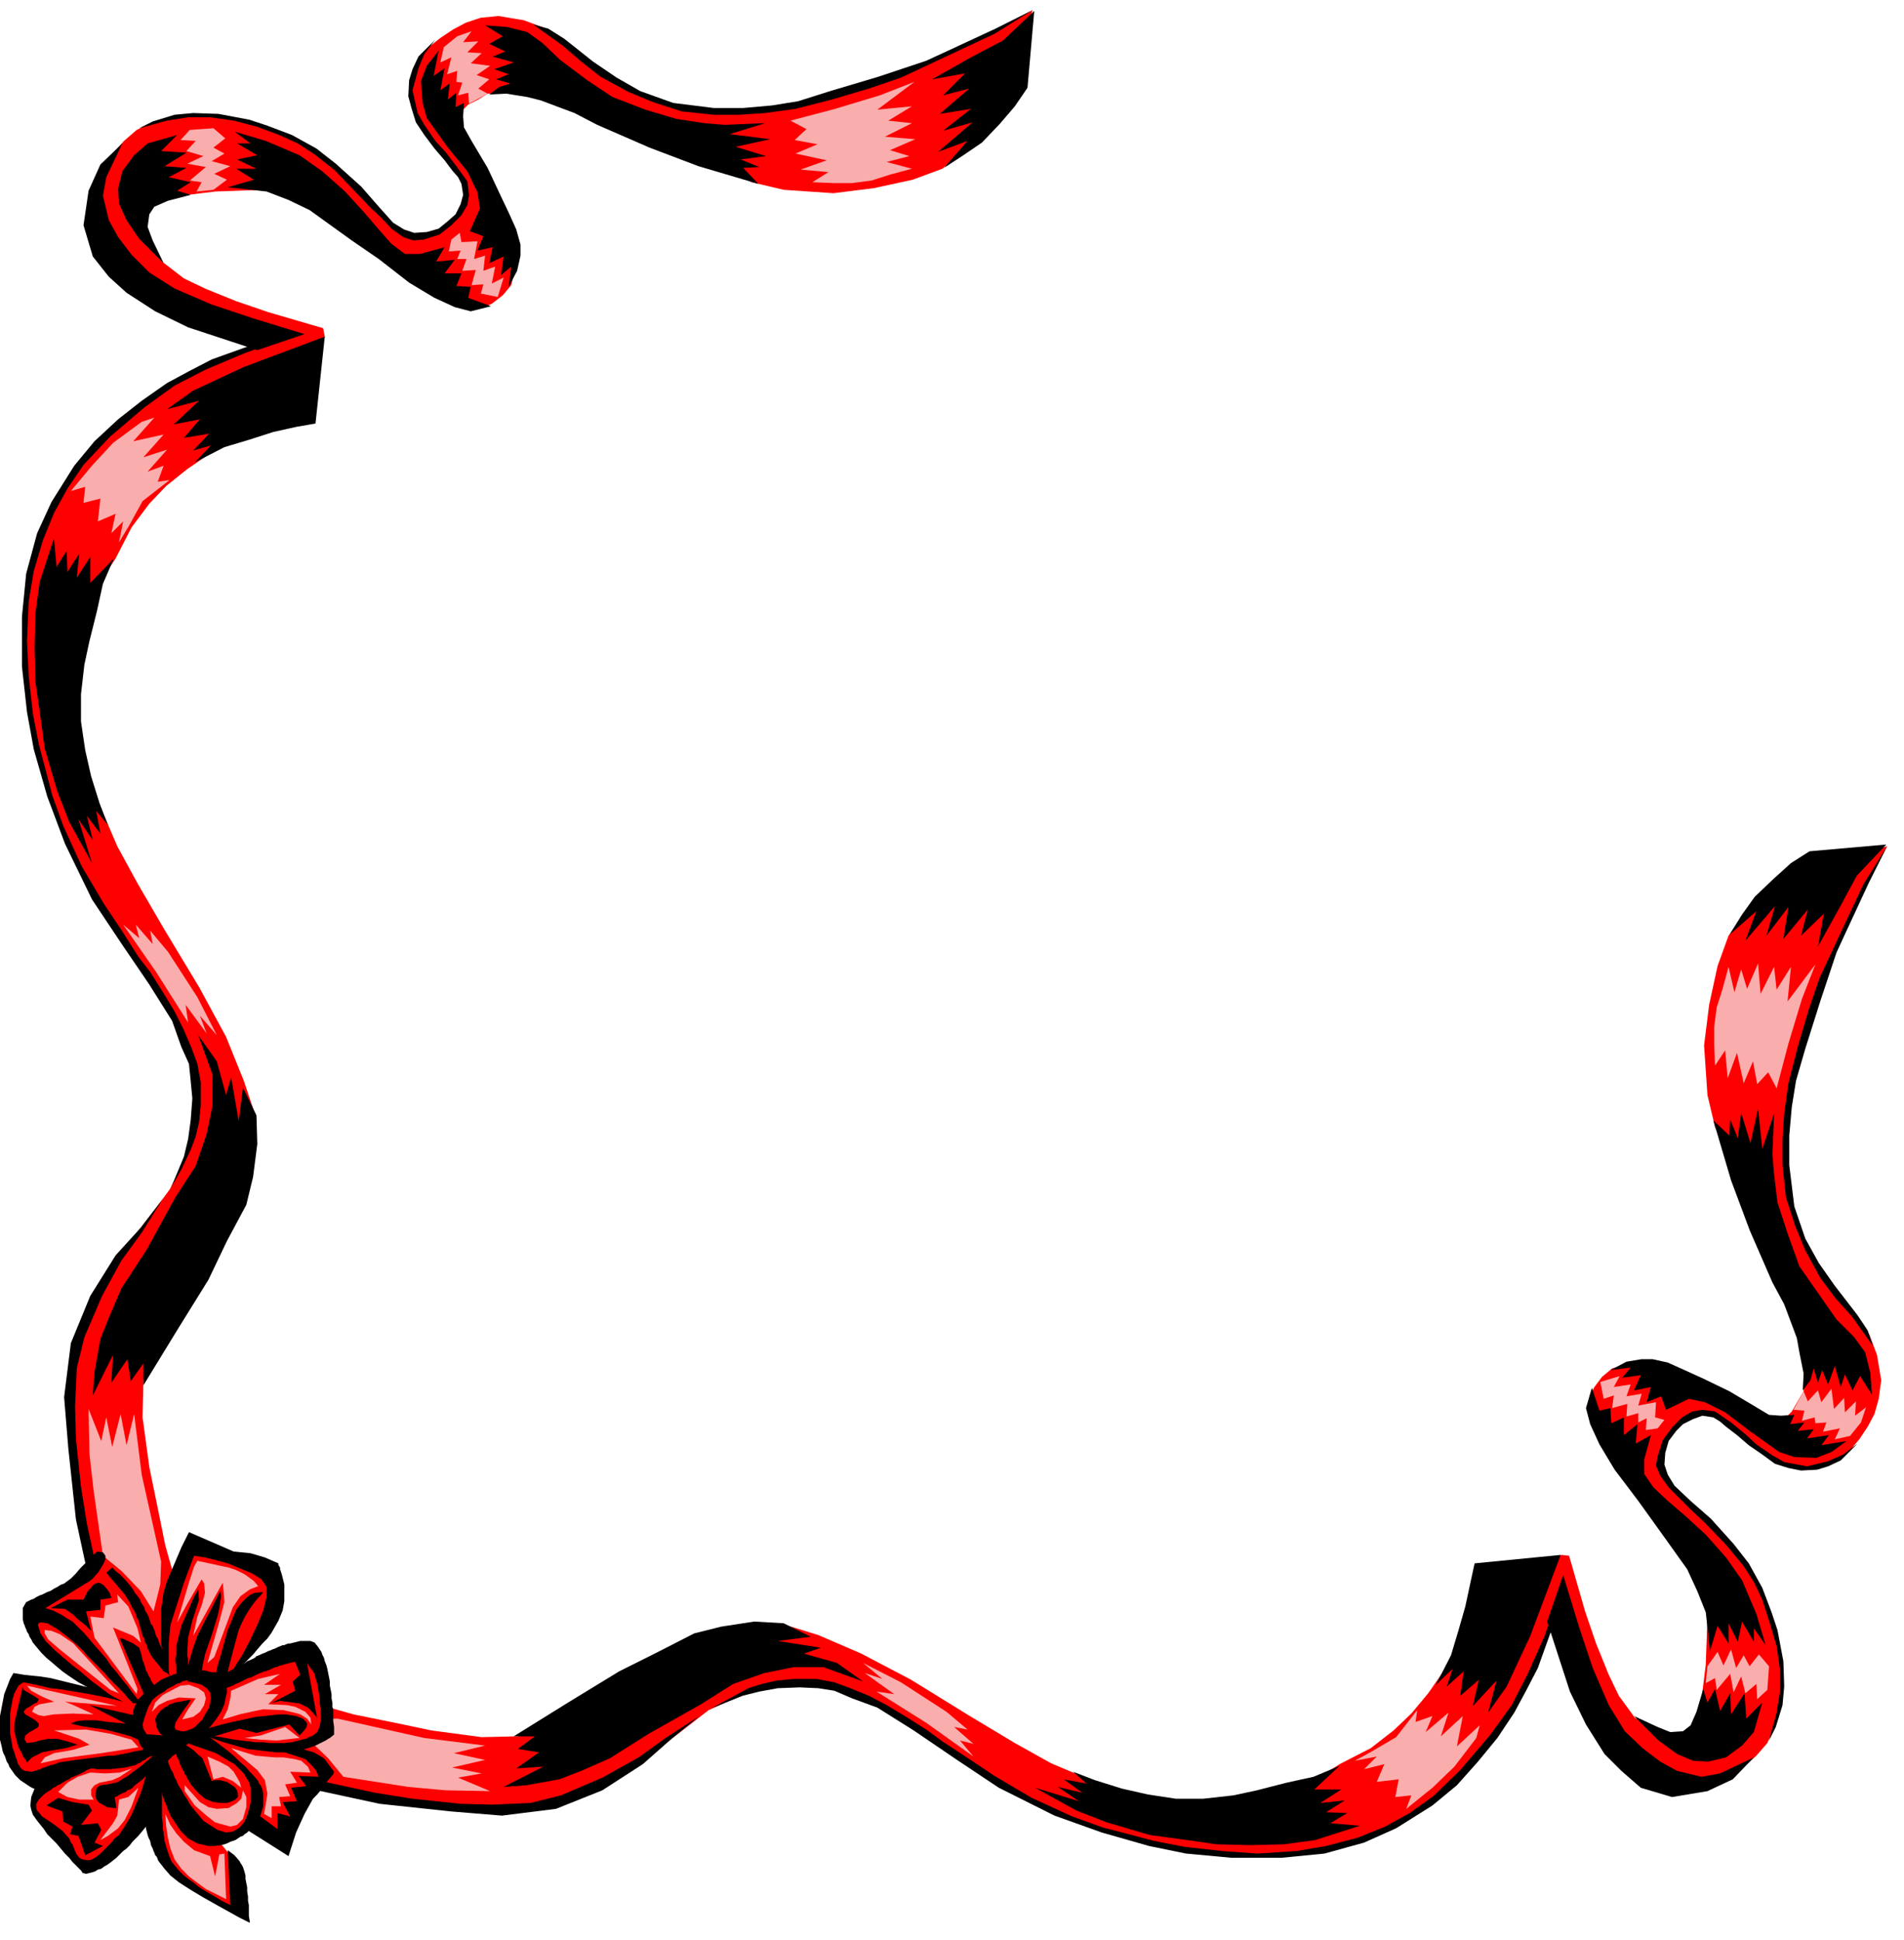
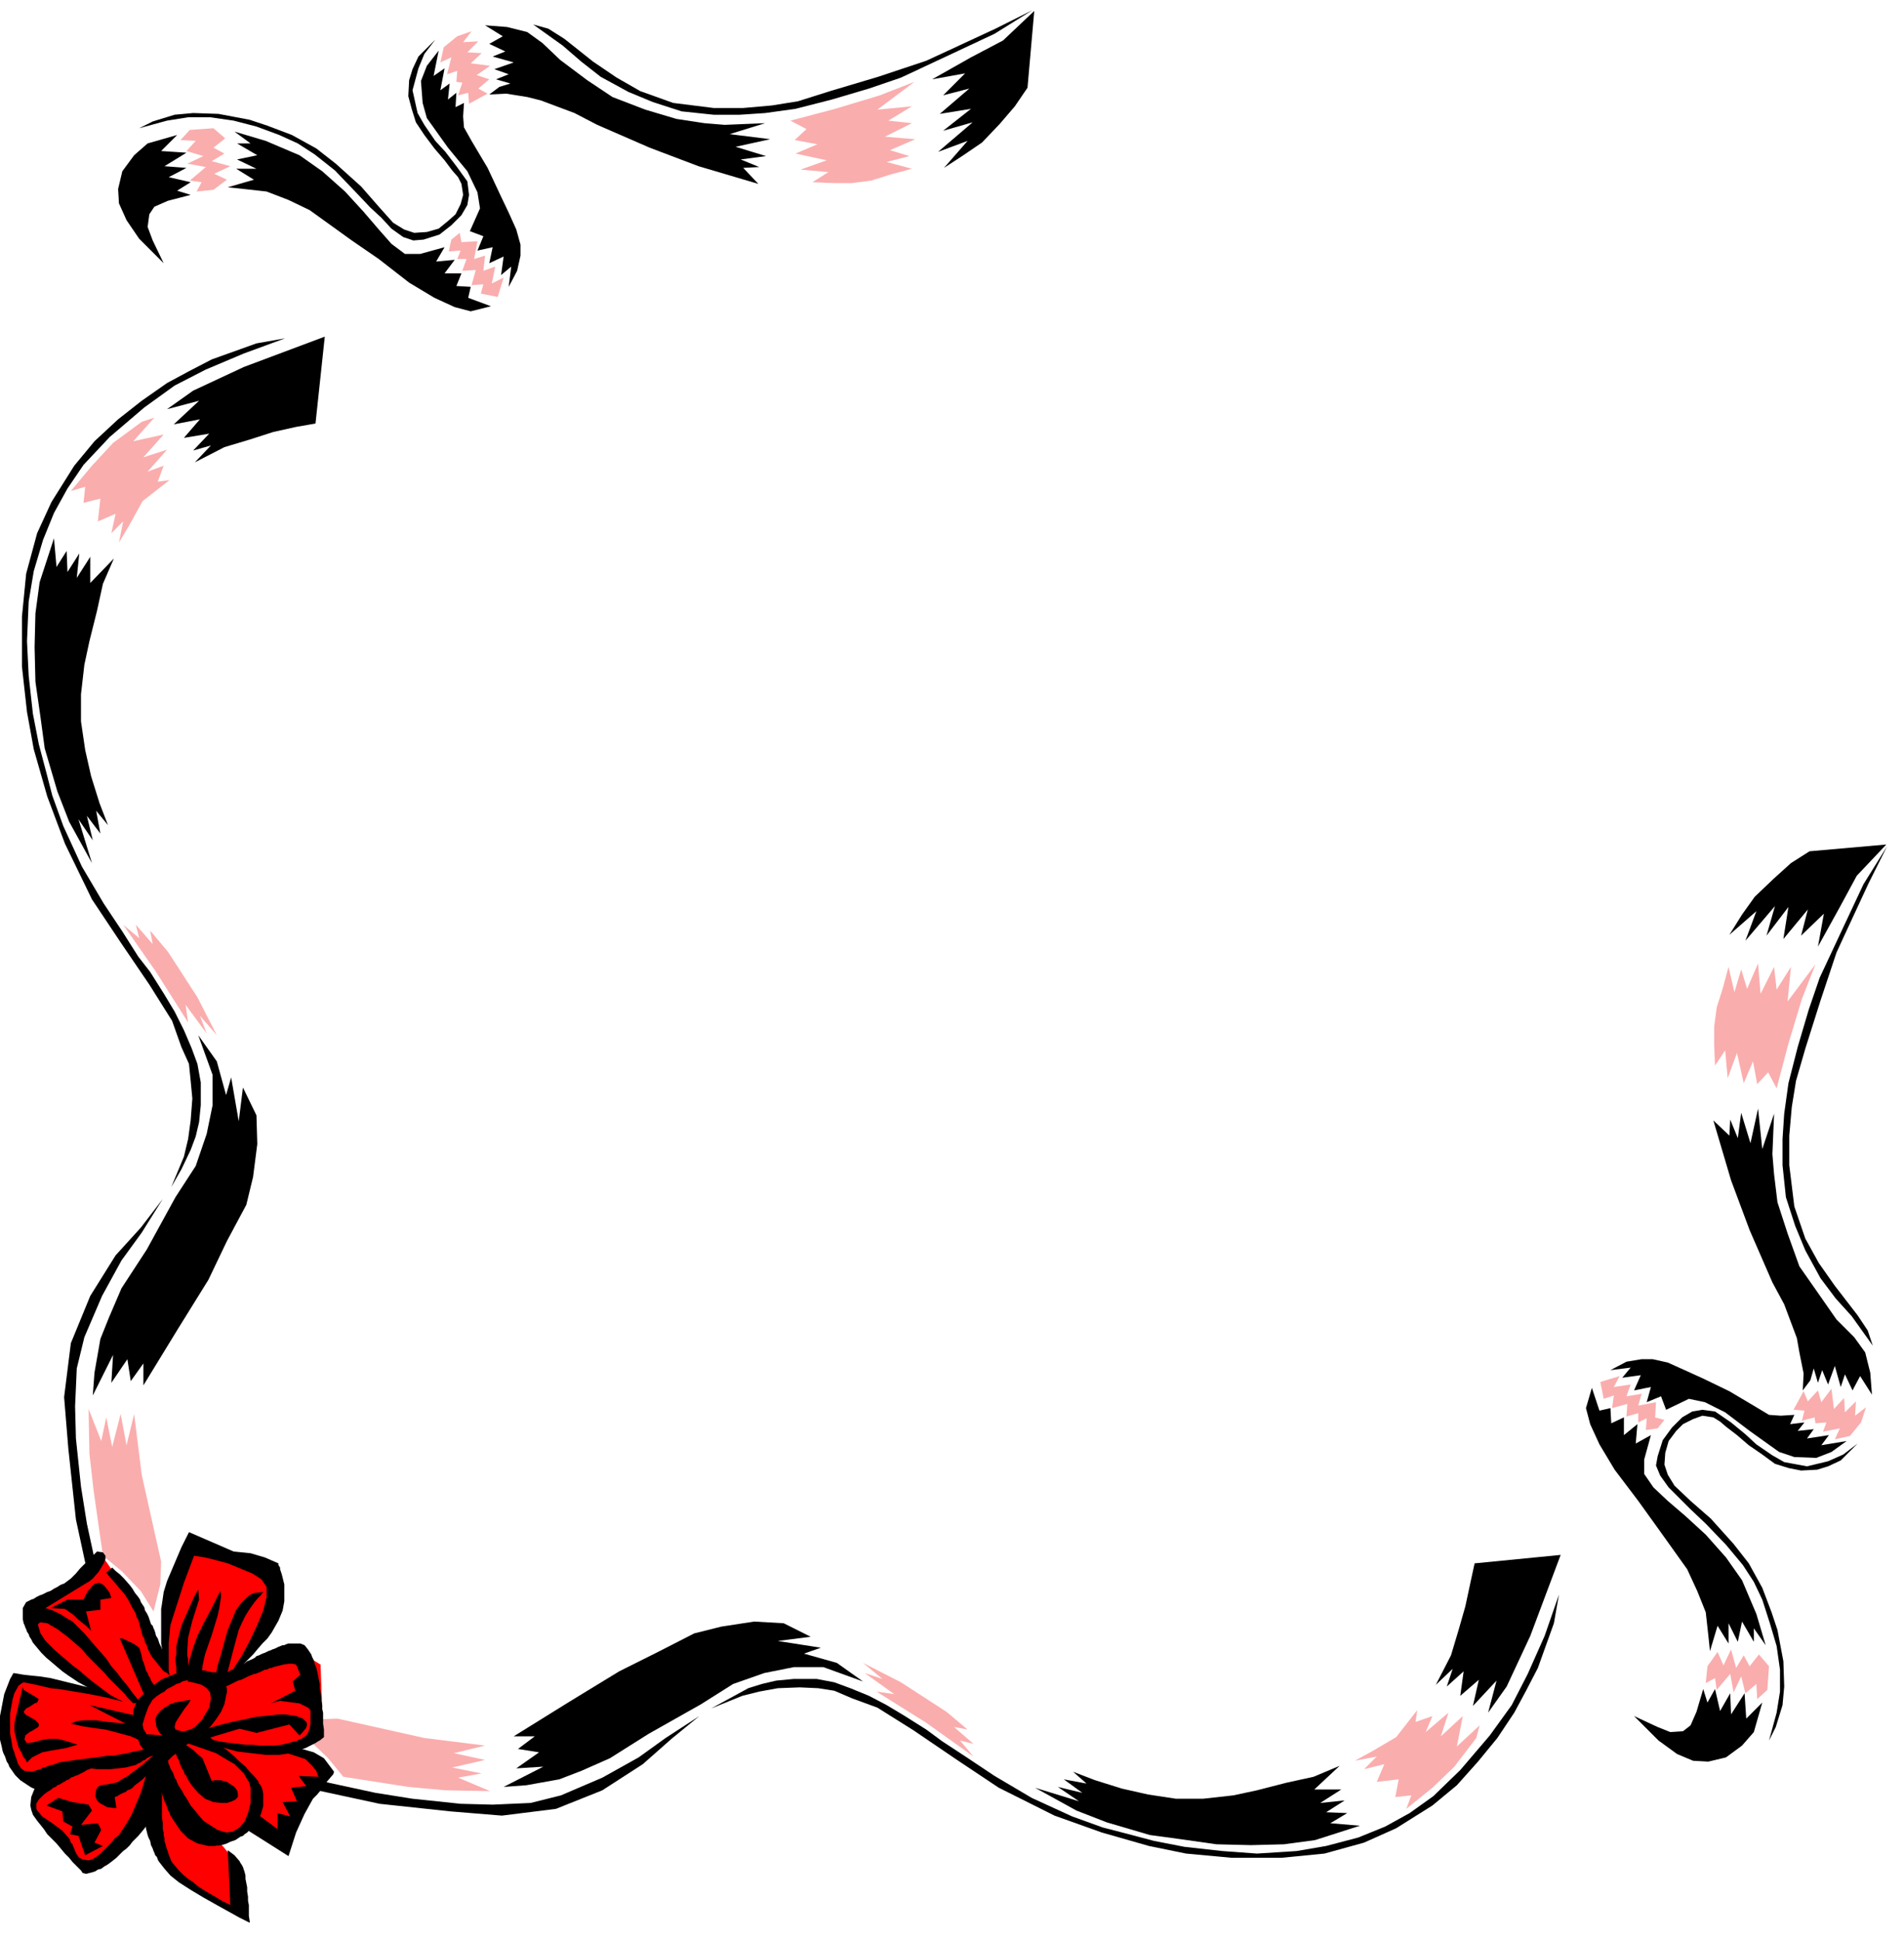
<svg xmlns="http://www.w3.org/2000/svg" width="357.545" height="364.198" fill-rule="evenodd" stroke-linecap="round" preserveAspectRatio="none" viewBox="0 0 2257 2299">
  <style>.pen1{stroke:none}.brush1{fill:red}.brush2{fill:#000}.brush3{fill:#faadad}</style>
-   <path d="m2237 1003-26 50-18 35-22 54-28 70-15 60-8 55-2 64 11 57 22 47 35 49 30 38 9 24 5 30-3 22-5 18-8 15-10 15-11 13-17 13-19 6-22 3-21-5-17-7-26-21-25-19-19-15-16 3-15 8-14 15-9 14-4 23 6 19 21 21 32 31 28 27 14 20 20 37 14 43 7 32v45l-7 34-9 20-13 15-18 16-20 9-27 4-30-1-44-25-58-73-36-113-15 41-31 70-28 48-30 33-36 35-35 29-61 26-48 15-92 4-76-5-55-15-72-22-47-22-44-24-53-36-69-44-40-20-28-12-50-3-44 8-33 13-22 10-18 14-57 44-51 29-36 17-25 11-49 4-112-8-97-15-109-88 94-14 39 11 59 12 33 7 60 8 43-1 30-11 170-99 117-22 39 12 51 22 59 31 68 42 55 33 43 24 71 30 86 22 137-20 48-31 37-19 27-21 21-20 20-24 25-36 41-99 92-29 9 1 19 66 13 38 15 37 12 25 19 26 32 20 31 2 11-19 5-25 5-41 2-56-20-73-77-90-41-77-2-22 6-11 9-12 12-10 29-8 51 15 110 59 13-5 10-10 7-12 7-12 1-35-45-156-61-122-9-38-4-59 6-48 10-46 13-36 29-34 75-46 84-26z" class="pen1 brush1" />
-   <path d="m1853 1867-19 55 27 83 19 39 22 35 20 20 23 20 37 11 42-7 30-14 25-26-40 19-22 4-29-7-20-11-21-16-21-20-19-31-19-44-16-48-19-62z" class="pen1 brush2" />
  <path d="m1937 2034 29 29 22 16 19 8 18 1 21-5 19-14 14-16 10-35-19 19-2-30-16 25-1-25-12 21-6-26-9 16-5-16-8 27-7 16-9 7-15 1-15-6-28-13zm156-84-11-37-17-40-19-27-24-27-24-22-21-18-17-16-11-16v-17l8-29-18 10 2-23-16 13v-21l-15 7-1-18-13 3-9-27-7 24 5 19 11 24 18 30 28 37 23 32 35 49 12 26 10 25 3 27 2 19 9-30 13 21v-24l11 22 5-24 14 24v-16l14 20zm-118-279 27-13 19 4 24 12 29 22 35 25 18 6 26 1 18-7 18-13-30 5 9-12-26 4 8-11-19 2 8-10-17 2 5-11-16 1-14-1-15-9-32-19-31-15-22-10-20-9-18-4h-13l-18 3-19 10 24-3-10 12 22-3-8 18 20-4-5 18 17-7 6 16zm244-18-2-26-6-24-13-18-21-21-23-33-21-30-14-39-12-37-4-33-2-24 2-48-14 42-5-48-9 41-11-36-4 30-9-22-1 19-19-18 21 71 22 59 27 62 14 26 15 40 3 17 5 25-1 20 9-12 4-14 5 17 5-15 7 17 8-22 7 25 5-15 9 19 9-17 14 22zm17-652-91 8-22 14-21 19-22 21-15 21-15 24 32-28-13 35 35-41-10 35 26-34-6 38 29-35-8 31 27-26-7 39 26-47 20-37 35-37zm-386 842-36 96-28 60-22 31 10-38-28 30 7-31-22 19 4-29-20 18 7-21-20 19 18-35 9-30 8-28 6-28 5-23 102-10zm-238 321-53 17-37 5-39 1-41-1-42-6-37-5-51-15-36-14-49-27 52 16-25-17 29 7-22-16 27 5-16-14 26 10 32 10 31 7 33 5h32l36-4 28-6 35-9 32-7 31-13-30 28h32l-25 16 29-3-22 14 25 1-20 12 35 3zm-589-171-47-17h-35l-35 7-37 13-38 24-62 35-46 29-34 15-26 10-39 7-27 2 47-24-32 2 27-19-25-4 20-15h-25l66-41 59-36 46-23 43-22 32-8 39-6 35 2 32 16-39 5 51 8-20 7 39 11 31 22z" class="pen1 brush2" />
  <path d="m2106 1951-8-27-9-28-10-21-13-20-20-24-24-25-19-18-12-12-13-13-10-14-5-12 2-11 6-19 11-15 12-12 12-7 12-2 15 2 19 13 17 14 13 12 19 13 14 8 27 5 25-6 18-8 17-13-20 20-15 7-13 4-19 1-15-3-16-5-15-11-16-11-14-12-13-10-7-6-8-5-13-2-11 4-12 6-8 8-9 12-4 14-1 14 4 12 8 13 19 18 24 21 27 30 18 23 16 29 11 29 7 21 7 37 1 30-2 22-8 26-8 16 9-33 4-25v-26l-4-28zm114-356-25-35-19-21-18-24-18-33-12-29-11-34-4-38v-31l2-30 5-36 11-43 13-44 13-38 29-62 23-49 28-45-22 44-26 56-12 26-19 57-18 57-11 38-5 31-3 34v35l6 49 13 38 16 29 19 27 27 35 12 18 6 18zm-372 295-17 49-20 45-19 37-26 36-35 41-32 31-28 20-29 16-32 13-38 10-35 6-47 3-41-3-45-5-36-7-34-9-27-7-36-13-48-22-44-26-33-22-29-19-19-14-27-17-20-12-21-11-22-9-19-7-21-4h-27l-21 2-17 4-16 5-22 12-22 12 37-15 20-5 22-4 26-1 22 1 19 3 21 9 30 11 43 27 50 34 51 34 66 33 56 20 56 16 44 9 54 5h59l51-5 47-13 38-17 43-27 29-24 25-28 23-28 20-30 14-26 14-27 19-53 6-34zM714 2107l-49 21-36 9-45 2-38-1-57-6-44-7-74-16-9 10 88 19 84 9 61 5 64-8 55-22 48-31 34-30 33-27-40 26-32 23-43 24z" class="pen1 brush2" />
  <path d="m2106 1290 14-53 16-53 16-41-33 44 4-41-17 27-3-27-16 32-3-36-13 30-7-23-8 27-7-30-7 26-7 22-3 23v22l1 24 12-18 3 33 11-30 8 36 11-26 5 27 13-14 10 19zm87 412 13-16 6-18-13 10 1-17-13 13-1-17-12 13-3-24-12 16-4-14-12 13-5-12-12 22 13 1-3 12 15-4 1 7 13-1-4 11 20-4-6 13 18-4zm-220-19-8 10-14 2 1-14-10 5v-11l-14 4 1-15-18 5 2-15-12 4-4-20 23-7-7 13 20-3-5 14 18-3-4 14 21-4-1 18 11 3zm124 292-2 28-12 11-1-18-13 11-5-20-9 19-4-22-16 19-2-14-11 6 2-20 12-17 7 16 9-19 6 22 9-15 7 13 11-14 12 14zm-443 155 19-2-6 16 31-25 26-25 26-34 4-15-27 25 7-36-26 24 9-28-27 23 8-19-20 7 2-14-25 32-29 17-20 11 26-5-15 15 24-6-9 21 26-3-4 21zm-615-125 59 37 56 40-16-19 16 4-23-20 16 3-25-21-54-35-45-23 23 19-21-7 35 25-21-3zm-458 118-53-1-44-4-77-12-18-22-24-23-24-15 32-8 27-1 103 23 72 9-37 9 37 8-39 9 35 7-28 5 38 16z" class="pen1 brush3" />
-   <path d="m1224 12-50 26-35 18-54 22-70 27-60 16-55 8-64 2-57-11-46-22-49-35-39-30-24-9-30-5-21 2-18 6-15 8-15 10-14 11-13 17-6 18-2 23 5 20 6 18 21 26 19 25 15 19-2 15-8 16-15 14-15 9-22 4-19-6-21-21-31-32-27-28-20-14-37-20-43-15-32-6h-45l-34 6-20 10-15 13-16 18-9 20-3 27v30l24 44 74 59 112 35-40 15-70 31-48 28-32 30-36 37-29 35-26 61-15 47-4 92 5 77 15 55 22 72 22 47 24 44 36 54 44 68 19 41 13 27 3 51-8 43-12 34-11 21-14 19-44 57-29 51-17 35-11 25-4 50 8 111 15 99 88 108 14-94-11-39-12-59-7-34-8-59 1-44 11-29 98-171 23-116-13-39-21-52-32-59-41-68-32-55-24-44-30-70-23-87 20-137 31-47 19-37 21-28 20-21 25-20 35-24 99-41 29-92-2-10-65-19-38-13-37-15-25-12-26-20-19-31-3-31 19-11 25-5 41-5 56-2 72 20 91 77 77 41 21 2 11-5 13-10 10-12 7-29-15-51-59-110 6-14 10-10 12-6 11-7 36-1 156 45 121 61 38 9 59 4 48-6 46-10 35-13 35-29 46-75 26-84z" class="pen1 brush1" />
-   <path d="m361 396-56 19-82-27-39-19-34-22-21-19-19-24-11-37 6-41 14-31 26-25-19 40-4 22 7 29 11 20 16 21 21 21 30 19 44 19 48 16 62 19z" class="pen1 brush2" />
  <path d="m194 312-29-29-15-22-9-20-1-17 5-21 14-19 16-14 35-10-19 19 30 2-26 16 26 2-21 11 26 6-16 10 16 5-27 7-16 7-6 9-2 15 6 16 13 27zm84-156 37 11 40 17 27 19 27 24 22 24 18 21 15 17 16 12h18l29-8-10 17 22-2-12 16h20l-6 15 17 1-3 13 27 10-24 6-19-5-24-11-30-18-36-28-32-22-50-36-25-12-26-10-27-3-19-2 31-9-21-13h24l-23-11 24-5-24-14h16l-19-14zm279 118 12-27-3-19-12-25-23-28-25-35-5-18-2-26 7-18 14-18-6 30 13-9-5 26 11-8-2 19 10-8-1 17 10-5-1 16 1 13 9 16 19 32 15 32 10 21 9 20 5 18v13l-4 18-10 19 3-24-12 10 3-22-17 8 4-19-18 4 7-17-16-6zm18-244 26 2 24 6 18 13 21 20 32 24 30 20 39 15 37 11 33 5 24 2 48-2-42 13 48 6-41 9 36 11-30 4 22 9-19 1 18 19-71-21-58-22-62-27-27-14-40-15-16-4-25-4-20 1 12-9 13-4-17-5 15-6-17-6 23-8-25-7 15-6-19-9 16-9-21-13zm651-17-8 91-15 22-18 21-21 22-22 15-23 15 28-32-35 13 41-35-35 10 33-26-37 6 35-30-31 8 26-26-39 7 46-26 38-20 37-35zM385 399l-96 36-60 28-31 22 38-10-30 28 31-6-19 22 30-5-19 20 21-6-19 20 35-18 30-9 28-9 27-6 23-4 11-103zM64 638l-17 52-5 37-1 40 1 41 6 42 5 37 15 51 14 36 27 49-16-52 17 25-7-29 16 21-5-27 14 17-10-26-10-32-7-31-5-34v-32l4-35 6-28 9-36 7-32 13-30-28 29v-31l-16 25 3-29-14 22-1-25-12 19-3-34zm171 589 17 47v36l-7 34-13 38-24 37-34 62-30 46-15 35-10 25-7 40-2 27 24-48-2 33 19-28 4 26 15-21v26l41-67 36-58 22-46 23-43 8-33 5-39-1-34-16-33-5 40-9-52-6 21-11-40-22-31z" class="pen1 brush2" />
  <path d="m277 143 27 7 27 10 22 10 20 13 24 19 24 25 18 19 13 12 12 13 14 10 12 4 12-1 19-6 14-11 12-12 7-12 2-12-2-16-13-18-13-17-12-13-13-19-8-14-6-27 7-26 7-17 13-17-20 20-7 15-4 13-1 19 4 15 5 16 10 15 12 16 12 14 9 12 7 8 4 8 2 13-3 11-6 12-9 8-11 9-14 4-15 1-12-4-13-8-17-19-21-24-30-27-23-18-29-16-29-11-21-7-37-7-30-1-22 2-26 8-16 8 33-9 25-4h26l28 4zM632 29l35 25 22 19 23 18 33 18 29 12 34 11 38 4h31l30-2 36-5 43-11 44-13 38-13 62-29 49-23 45-28-44 22-56 26-26 12-57 19-57 17-38 12-31 5-34 3h-35l-48-6-39-14-28-16-28-19-34-27-19-12-18-5zM338 401l-49 18-45 19-37 19-36 26-41 35-31 33-19 28-16 29-13 32-11 37-6 36-2 47 2 41 5 45 7 36 9 34 7 27 13 36 22 48 26 44 22 33 19 30 14 18 17 27 12 20 11 22 9 21 7 19 4 22v27l-2 20-4 17-6 16-11 23-12 21 15-36 5-21 3-22 2-26-2-21-2-20-9-20-11-31-27-43-34-50-34-51-32-66-21-56-16-56-8-44-6-54v-59l5-51 13-48 17-37 27-43 24-29 28-26 28-22 30-21 26-14 27-14 53-19 34-6zM121 1536l-21 49-9 37-2 45 1 38 6 57 7 44 16 74-10 9-19-88-9-84-5-61 8-64 23-56 30-48 30-33 26-34-25 40-24 33-23 42z" class="pen1 brush2" />
  <path d="m937 143 53-14 53-16 41-16-44 33 41-4-28 17 28 3-32 16 36 3-30 13 23 7-27 7 30 8-26 7-22 7-23 3h-22l-25-1 19-12-33-3 31-11-37-8 26-11-27-5 14-13-19-10zM526 56l16-13 17-6-10 13 18-1-13 13 17 1-13 12 23 3-16 11 15 5-13 11 11 6-22 12-1-13-12 3 5-15-7-1 1-13-12 4 5-20-13 6 4-18zm19 220-10 8-3 14 14-1-4 10h11l-5 14 16-1-5 18 14-1-3 11 20 4 7-23-14 7 4-20-14 5 2-18-13 4 4-21-19 1-2-11zM253 152l-28 2-11 12 18 1-11 12 20 6-19 9 22 4-19 16 14 2-6 11 20-2 16-12-15-7 19-9-22-6 15-9-13-7 14-11-14-12zM99 596l2-19-17 5 25-30 25-27 34-25 15-5-25 28 36-8-24 27 28-9-23 26 19-7-7 19 14-2-32 25-16 29-12 20 5-25-14 14 5-23-21 9 3-27-20 5zm124 616-38-60-39-56 19 16-4-16 20 23-3-16 21 25 35 54 23 45-20-23 8 21-25-34 3 21zm-118 458 1 53 5 44 11 77 22 18 23 24 15 24 8-32 1-27-23-103-9-72-9 37-7-37-10 39-7-35-6 28-15-38z" class="pen1 brush3" />
  <path d="m105 2213-25-15-42-53 6-18 2-10-26-17-16-26-1-47 13-34 13-4 89 15-66-47-16-37 6-14 28-19 51-43 16 23 28 38 17 50 11 9 7-61 24-66 64 12 22 14 13 14 3 20-44 83 75-21 23 14 3 83-33 14 39 27-51 81-47-13-32 17 29 35-8 46-36-15-46-32-23-66-46 52-24 11z" class="pen1 brush1" />
  <path d="m270 2193 3 65-10-5-10-6-12-7-6-4-6-5-6-4-6-5-5-5-5-6-4-5-1-3-1-2-1-3-1-3-1-3-1-3-1-4-1-3v-3l-1-4v-3l-1-4v-7l-1-7v-29l1-7v-3l-2-19-16 1-2 8-6 20-11 26-7 12-8 12-5 4-4 5-4 4-3 3-3 3-3 3-5 4-5 3-4 1-7-1-4-2-3-4-1-2-1-2-1-3-1-2-1-3-2-2-1-3-1-2-8-9-12-9-6-4-6-4-4-5-2-2-1-3v-5l3-5 6-6 4-3 5-3 2-2 3-1 2-2 3-1 3-2 2-1 3-2 3-1 2-2 3-1 2-1 3-1 2-1 2-1 4-2 3-2 3-1 2-1 7 1h16l9-1 9-1 8-2 4-1 3-2 3-1 2-2 3-1 2-2 4-2 4-1 5-3h2l-4-4-3-4-3-5-3-5-2-3-1-3-2-3-1-2-1-5 3-10 4-11 7-12-6-4h-3l-4 1-3 3-4 4-5 12v18l2 5 1 5 1 3 1 2 2 5 1 3 3 4 1 2-5 1-6 1-8 2-11 2-6 1h-6l-7 1-7 1-8 1-8 1-8 1-7 1-7 1-6 1-5 2-3 1h-2l-2 1-3 1-2 1h-2l-3 2-4 1-3 1-3 1-9-1-4-3-4-6-1-4-2-5-1-4-2-5-1-6-1-6-1-5v-24l1-6 2-11 2-7 5-9 4-3 2-1 15 3 17 4 10 1 12 2 24 4 20 4 20 5-25-13-61-15-13-2-10-1-9-1-12-2-4 7-7 18-5 26v28l1 4 1 4 1 5 1 3 2 4 1 3 1 3 2 3 1 3 7 10 6 6 12 8 4 2h1l-4 10-1 10 1 5 2 6 5 7 4 5 4 5 4 6 5 5 6 6 5 6 5 6 5 5 4 5 4 4 6 6 2 3 4 1 8-2 3-1 3-2 4-1 4-3 2-1 3-2 4-3 5-4 4-4 4-4 4-3 4-4 3-4 4-4 3-3 5-6 4-5v2l1 4 1 4 1 3 2 4 1 5 2 4 1 3 1 2 1 3 2 2 1 3 1 2 7 9 7 8 10 8 14 9 15 9 16 9 27 15 12 6v-2l-1-6v-13l-1-5v-5l-1-6v-5l-1-5-1-5v-4l-1-4-1-3-1-3-1-2-2-3-1-2-6-7-8-6z" class="pen1 brush2" />
  <path d="m167 2055 26 2-3-2-2-3-1-2-1-2-1-3v-2l-1-5 2-5 4-5 5-4 4-2 2-2 4-1 2-1 6-1 10-2h3l-3 5-4 5-4 6-4 6-3 5-1 5 1 3 7 2h4l3-1 3-1 3-1 3-2 3-3 3-3 3-3 2-4 6-10 2-11-1-7-4-5-6-4-11-3-6-1 1-1 4-2 3-2 3-1 3-1 4-2 14-2 6 1 3 2 2 2 1 3 1 4 1 4 1 4v4l-1 4-2 10-4 9-6 9-7 9-5 4-5 4-3 2-3 2-2 2-3 2-4 3-5 4-4 3-3 3-4 3-3 2-5 5-3 3-3 3-3-3-3-3-4-3-4-4-4-5-2-4-2-1v-2l-2-6-1-3-2-3z" class="pen1 brush2" />
  <path d="m181 2077 1 8 1 6 1 3 1 4 1 4 1 5 2 6 1 3v3l1 3 1 3 1 4 1 3 1 3 2 4 1 3 1 3 2 4 1 3 2 3 2 3 8 12 9 9 11 6 13 3h7l8-1 4-1 3-1 4-2 3-1 3-1 3-2 3-2 3-1 2-2 3-2 4-4 4-4 3-4 5-9 3-10v-15l-1-5-2-5-2-2-1-3-5-6-5-5-5-6-7-6-6-6-7-6-13-10-11-8-11-7-20 13 40 14 15 9 7 4 6 6 5 5 4 7 2 3 1 3 1 4v18l-3 12-4 10-6 7-8 5-8 1-10-3-11-7-6-4-5-6-5-6-5-6-4-7-2-3-2-3-2-4-2-3-2-3-2-4-1-3-2-3-1-3-1-3-2-3-1-2-1-3-1-2-1-4-1-3-1-2-16-5zm-59 111-21 11-8-23-10-2 3-9-11-6-1-12-19-7 14-9 17 5 19 3 4 7-13 17 20-2 4 8-8 15 10 4z" class="pen1 brush2" />
  <path d="m138 2143-2-13 3-1 3-2 2-1 2-1 3-1 2-2 3-1 2-1 4-4 4-3 4-3 4-4 5-3 5-4 4-3 4-2 3-3-8-13-2 2-4 3-3 3-3 2-3 3-4 3-4 3-4 3-4 3-4 3-4 2-3 2-3 2-3 1-10 2-8 1-3 2-2 3-1 8 2 5 3 3 9 5 8 1h3zm-106-54 2-2 4-4 4-2 4-2 4-2 5-1 5-1 6-1 6-1 6-1 10-3 4-1-12-4-12-3H57l-10 2-7 2-8 1-1-1-1-2-1-1 1-5 5-4 4-2 3-2 2-1 2-2v-3l-4-4-12-7-2-3 3-4 4-2 3-2 3-2 3-1 2-4-6-4-7-4-5-3-1-3v-1l-10 44v9l1 4 1 4 1 4 1 4 1 3 2 4 2 3 1 3 1 2 2 2 2 4zm52-46 2-1 5-2 9-1h14l14 2 11 1 10 1-43-22 57 13 8 30-5-1-11-5-15-4-15-4-15-2-13-2-13-3zm29-38-9-5-11-6-12-8-7-5-6-5-7-6-6-5-6-6-5-6-5-6-2-4-2-3-1-3-2-3-1-3-1-2-1-3-1-2-1-5v-13l4-7 2-1 2-1 2-1 3-1 3-2 4-2 3-1 2-1 2-1 2-1 3-1 2-1 3-2 2-1 2-1 3-2 2-1 3-1 4-3 4-3 3-3 3-3 5-6 5-5 4-4 4-4 5-5 2-2 7 1 3 4v4l-2 5-6 10-7 8-5 4-2 1-49 30 9 3 10 5 6 4 7 4 4 4 4 4 6 6 6 7 6 7 7 8 7 8 6 9 7 8 6 8 6 7 5 7 4 5 3 4 3 4-8 1-2-2-5-5-3-4-4-4-5-5-5-5-5-5-5-6-5-5-6-6-5-5-5-5-4-5-4-4-8-7-7-6-12-9-12-7-8-1-2 1-1 2 3 10 6 9 5 5 6 6 7 6 7 6 7 6 8 6 7 6 7 6 12 9 12 9-19-5z" class="pen1 brush2" />
  <path d="m142 1942 32 74 15-12-5-5-5-7-1-3-2-3-1-3-2-3-1-4-1-3-1-3-1-2-1-5-1-4-2-6-7-5-13-6h-3zm-9-84 4 4 5 4 5 5 7 8 3 4 3 5 4 5 2 3 1 3 2 3 2 3 1 4 2 3 2 4 1 3 1 3 1 3 2 2 1 3 1 2 1 3 1 4 2 3 1 3 1 3 2 4 1 3v2-3l-1-6v-41l1-6 1-7 1-7 4-13 17-40 9-18 53 23 20 2 17 5 16 7v2l2 3v2l1 3 1 3 1 4 1 4 1 4v20l-2 11-5 12-8 14-5 7-6 6-6 7-5 6-6 6-5 5-5 5-5 4-3 4-3 2-3 2 3-3 5-10 9-14 9-17 9-19 7-17 4-16v-12l-6-9-11-7-29-12-15-4-12-3-13-2-12 32-16 50-1 10-1 11v33l1 6-3-3-4-2-4-5-4-5-5-6-2-3-1-2-1-2-2-4-1-4-2-3-1-5-2-3-1-4-1-4-1-3-1-4-1-4-2-3-1-4-2-4-2-3-2-4-1-2-1-2-5-8-6-7-5-6-7-8-4-5 7-6zm-73 48 17 1 10 7 5 5 5 4 5 4 3 3 3 3-6-23 17-2v-12l13-2-1-3-1-3-2-3-5-6-3-2-3-1-4 1-3 2-3 4-3 3-5 10H80l-20 10z" class="pen1 brush2" />
  <path d="m170 2015 6-11 5-5 3-3 3-2 4-3 4-2 3-1 2-1 3-1 2-1 3-1 3-1 5-2 11-1h16l15 4-3 15-11-5-11-2-6-1-7 1-4 1-3 2-4 1-3 2-4 2-4 2-3 3-4 2-3 2-3 2-2 2-3 2-4 3-6-3z" class="pen1 brush2" />
  <path d="m210 1986-1-4v-6l-1-7v-4l1-4v-10l3-12 3-12 15-34 5-9 1 12-8 25-5 20-1 16v5l1 5v5l1 4 1 5 1 2-16 3z" class="pen1 brush2" />
  <path d="m221 1987 1-5 2-12 5-17 5-14 8-16 9-17 7-14 3-6 1 3v4l-1 6-1 7-2 9-7 23-8 23-3 14-1 10-18 2zm33 7 2-10 2-10 4-13 4-15 4-14 10-24 6-8 6-6 5-4 5-2 10-1-3 4-4 4-4 5-5 7-5 8-4 8-4 9-6 22-6 23-4 18-2 8-11-9z" class="pen1 brush2" />
-   <path d="m256 1990 4-3 4-2 3-2 3-1 3-2 4-2 3-2 4-2 5-2 4-3 5-2 2-1 2-1 2-2 3-1 2-1 2-1 3-1 2-1 2-1 3-1 2-1 3-1 2-1 2-1 5-2h2l2-1 3-1h2l4-1 8-2h12l5 2 4 5 2 3 2 3 1 3 2 4 1 4 2 5 1 4 1 5 1 5 1 5v5l1 5 1 5v5l1 5v5l1 4v13l1 7v9l-5 4-2 1-3 2-4 2-4 2-2 1-2 1-3 1-3 1-12 4-6 1-7 1h-16l-17-2-17-2-28-8-29-10 13 2 13 2 16 3 8 1 9 1 8 1h9l7 1h18l9-1 8-2 7-2h2l3-2 3-1 2-1 4-3 2-3 2-5 1-6v-15l-1-6v-6l-1-6-1-6-1-6-2-6-1-5-10-14-4-1h-5l-6 1-8 2-4 1-2 1h-2l-2 1-2 1h-2l-2 1-2 1-2 1-3 1-2 1h-2l-2 1-5 2-2 1-2 1-4 2-4 1-4 2-4 2-4 2-3 1-3 2-3 1-3 1-4 2-4 2-6-14z" class="pen1 brush2" />
+   <path d="m256 1990 4-3 4-2 3-2 3-1 3-2 4-2 3-2 4-2 5-2 4-3 5-2 2-1 2-1 2-2 3-1 2-1 2-1 3-1 2-1 2-1 3-1 2-1 3-1 2-1 2-1 5-2h2l2-1 3-1h2h12l5 2 4 5 2 3 2 3 1 3 2 4 1 4 2 5 1 4 1 5 1 5 1 5v5l1 5 1 5v5l1 5v5l1 4v13l1 7v9l-5 4-2 1-3 2-4 2-4 2-2 1-2 1-3 1-3 1-12 4-6 1-7 1h-16l-17-2-17-2-28-8-29-10 13 2 13 2 16 3 8 1 9 1 8 1h9l7 1h18l9-1 8-2 7-2h2l3-2 3-1 2-1 4-3 2-3 2-5 1-6v-15l-1-6v-6l-1-6-1-6-1-6-2-6-1-5-10-14-4-1h-5l-6 1-8 2-4 1-2 1h-2l-2 1-2 1h-2l-2 1-2 1-2 1-3 1-2 1h-2l-2 1-5 2-2 1-2 1-4 2-4 1-4 2-4 2-4 2-3 1-3 2-3 1-3 1-4 2-4 2-6-14z" class="pen1 brush2" />
  <path d="m293 2169 49 31 9-28 10-22 10-18 5-5 5-6 4-6 4-5 6-7 1-3-12-16-12-7-14-4-10-1h-4l-19 1 37 12 4 4 4 4 5 6 1 3 1 3 1 1-24-1 9 12-18 2 7 16-17 1 9 17-15-4v19l-23-17-13 18zm-85-91 1 2 1 3 2 3 1 4 1 2 1 3 2 3 1 2 1 3 2 2 1 3 2 3 3 5 8 9 8 7 10 4 9 1h7l6-2 4-2 3-3v-4l-1-4-3-4-9-6-8-2h-7l-3 1-11-27-6-5-4-4-7-5-6-3-9 11zm30-27 4-1 10-3 7-2 8-2 8-2 10-2 9-2 9-2 10-1 9-1 9-1h7l13 2 8 3 4 4 1 2v1l-1 4-5 6-3 3-12-13-39 10-20-5-40 12-6-10zm83-32 3-1 8-2 23 3 10 5 3 3 3 3 4 5 1 2-13-71-16-3 9 22-9 8 3 11-29 15z" class="pen1 brush2" />
-   <path d="m48 2090 27-6 22-3 23-3 32-5 12-2-8-9-25-7-29-5-38 1 30 10 12 7-19 6-23 4-11 5-5 7zm-10-61 8 4 6 1 12-2 22-1 25 1-24-11-10-4 62 5-107-24 5 6 13 7 14 6-17 3-6 3-3 6zm15-97 8 1 10 4 16 11 54 59-10-4-59-47-15-13-4-7v-4zm59 9 50 67 1-6-29-73 24 10 9 8-4-17-5-12-6-14-13-14 1 9-15 4-2 15-16-2 5 25zm68 88 4-11 9-9 21-11 10-1 11 4 7 5 2 7-2 8-5 8-8 6-13 3 7-12 9-13-20-1-14 4-10 5-8 8zm-111 95 11-11 12-7 15-5 18 1 17-1 15-5-15 10-9 4-15 3-6 3-4 5v7l3 5H94l-14-3-11-6zm50 57 9-5 12-9 8-10 8-16 8-22-12 11-11 3-1 11-1 8-5 9-15 20zm91-258 13-44 7-22 4-7 37 8 9 3 10 5 11 8 5 6-10 4-11 8-9 13-22 59-8 7 14-49 6-23-1-14-1-9-35 63 5-23 5-13 4-15-1-11-3-5-17 29-12 22zm9 193 18 20 10 6 10 2 14-1 10-6 5-5 2-10 4 8v12l-4 14-7 7-8 2-11-3-7-2-9-7-15-13-12-17v-7zm34-7-7-27 14 6 11 6 6 6 7 12 2 7-10-8-12-5-11 3zm21-37 29 9 23 2h10l13 2 8 2 8 7 3 7-24-1 8 13-14 2 6 14-13 1 2 11h-11v14l-9-5 2-11 2-13-3-16-9-12-31-26zm16-12 19 2 19 1 17-2 10-1-17-13-29 10-19 3zm-26-22 20-6 18-4 10-2 24 1 13 3 7 2 8 5 5 7-1-8-6-7-12-6-10-2-22-1 12-12h-16l19-11h-20l19-13-26 6-32 14-1 9-3 13-6 12zm-68 112 1 15 2 13 3 13 5 13 8 11 10 10 19 14 24 12-2-54-6 1-5 26-6-24-19-7-12-10-9-10-7-10-6-13z" class="pen1 brush3" />
</svg>